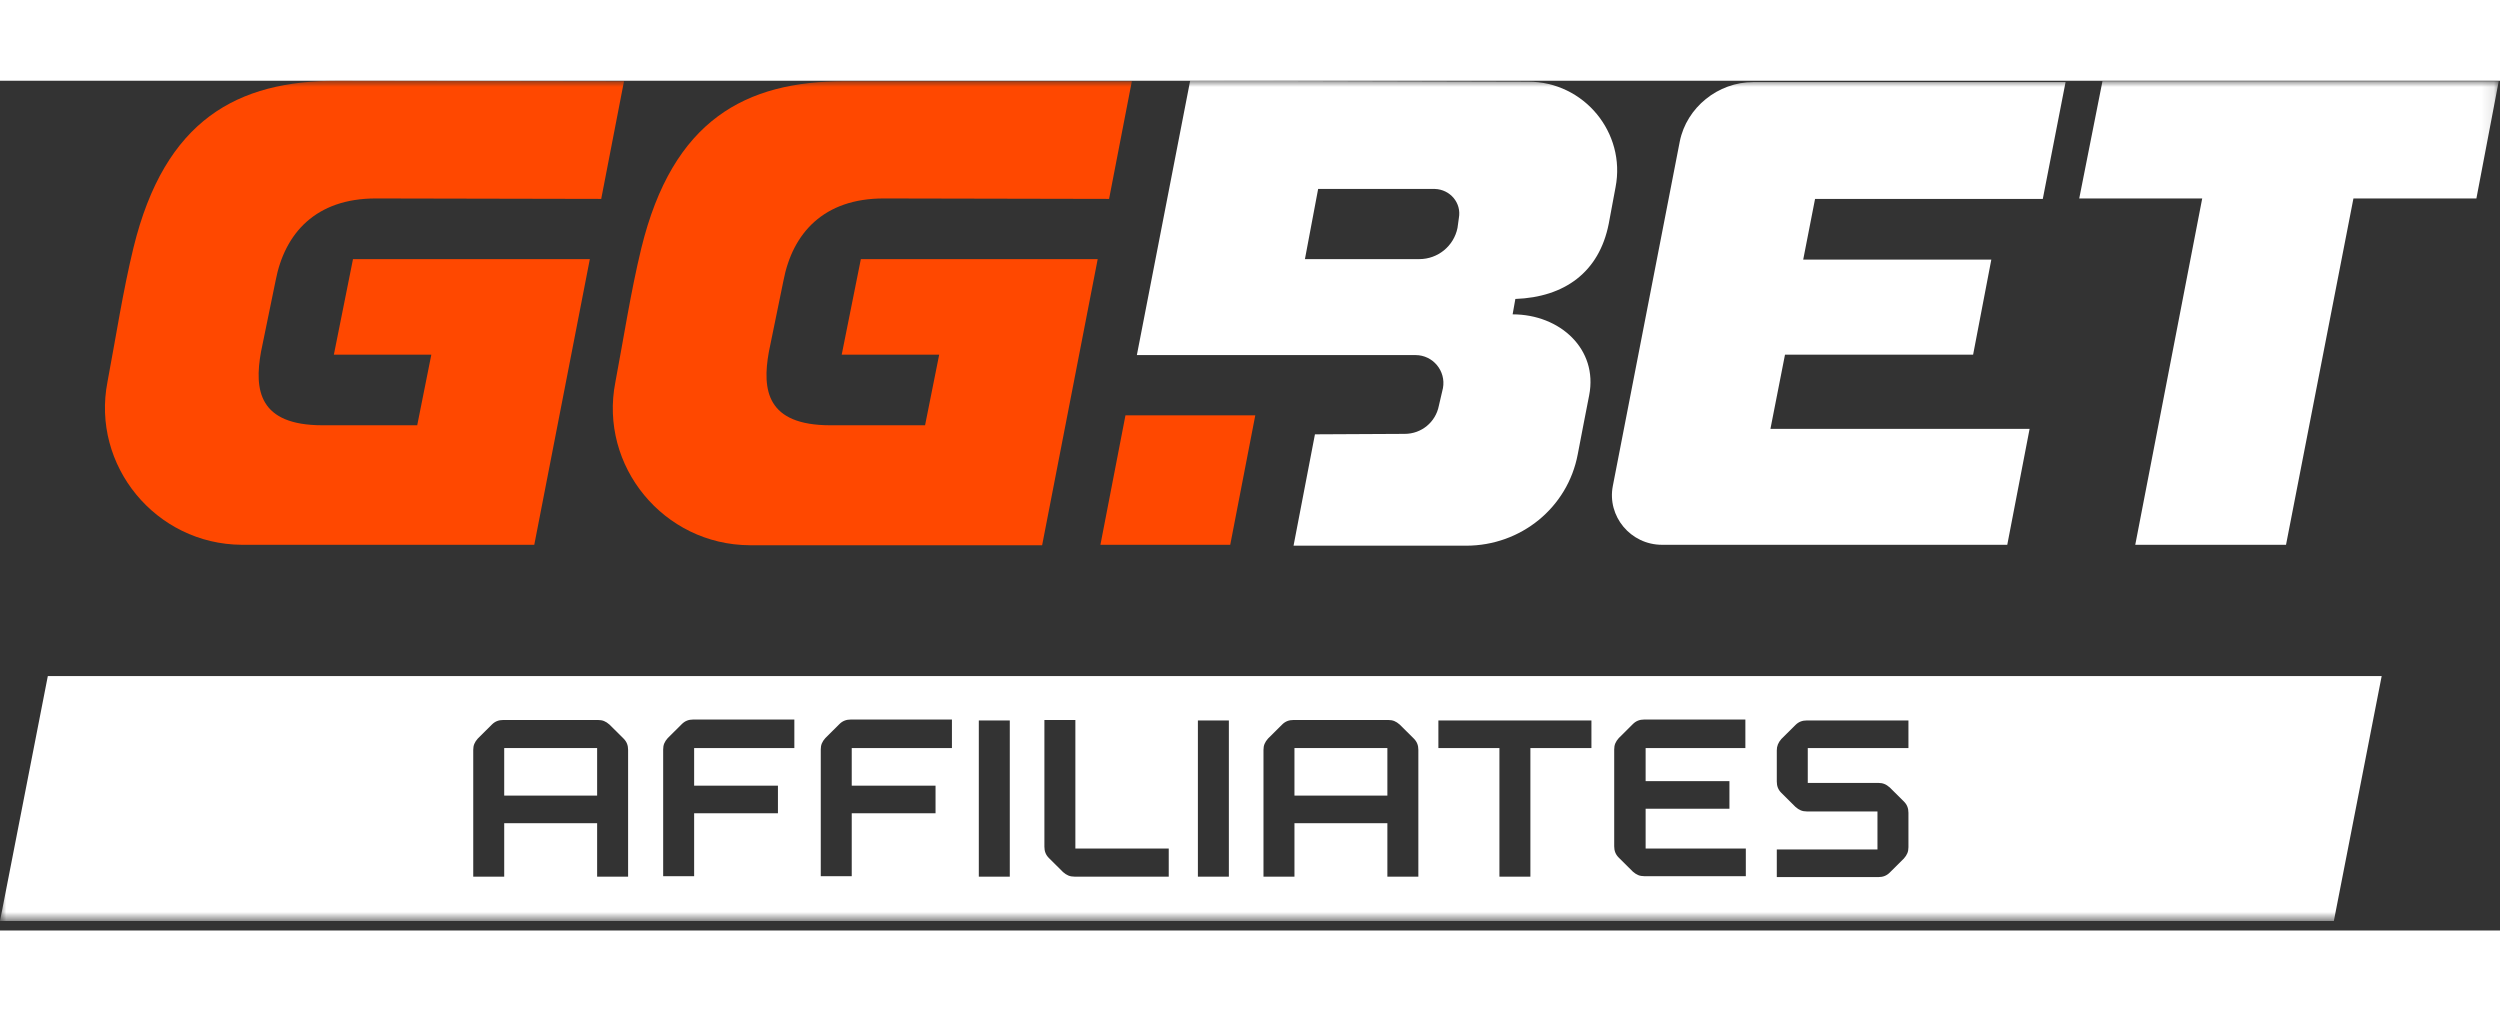
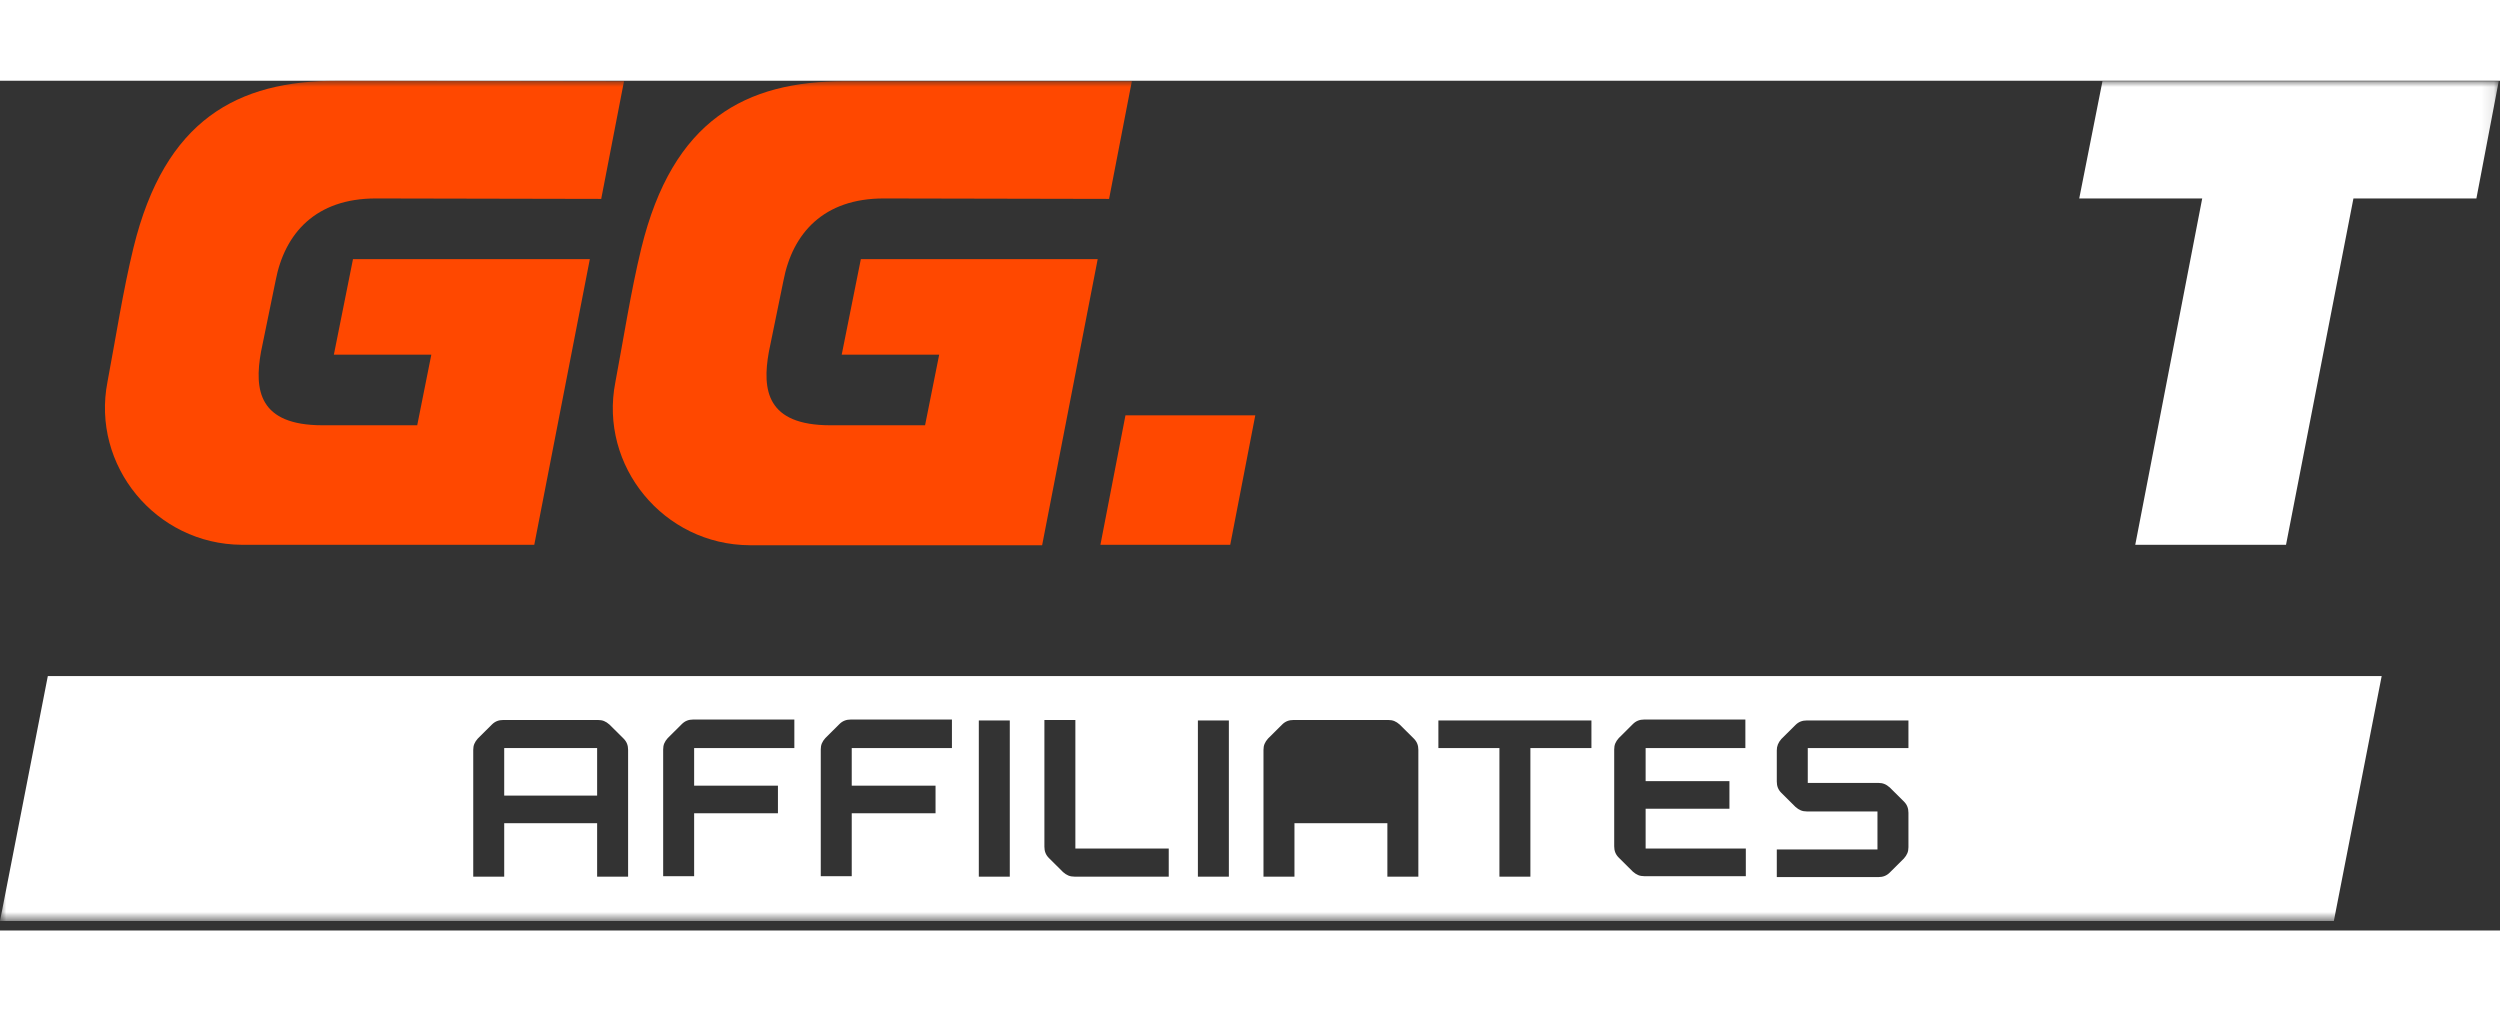
<svg xmlns="http://www.w3.org/2000/svg" width="89" height="36" viewBox="0 0 203 69" fill="none">
  <rect x="0" y="0" width="203" height="69" fill="#333333" stroke="none" />
  <mask id="mask0_0_16" style="mask-type:luminance" maskUnits="userSpaceOnUse" x="0" y="0" width="203" height="69">
    <path d="M202.897 0H0V68.229H202.897V0Z" fill="white" />
  </mask>
  <g mask="url(#mask0_0_16)">
    <path d="M91.388 27.167L89.354 37.681H99.895L101.929 27.167H91.388Z" fill="#FF4800" />
-     <path d="M96.64 0C96.64 0 94.273 12.205 92.313 22.277H114.948C116.353 22.277 117.426 23.564 117.167 24.961L116.834 26.395C116.575 27.718 115.428 28.674 114.06 28.674L106.774 28.711L105.036 37.754H119.053C123.491 37.754 127.3 34.666 128.114 30.328C128.41 28.747 128.743 27.093 129.039 25.549C129.778 21.799 126.672 18.969 122.825 18.969L123.047 17.719C127.042 17.572 129.852 15.55 130.629 11.617L131.184 8.639C132.034 4.228 128.632 0.074 124.083 0.074L96.64 0ZM118.461 11.139L118.35 11.947C118.054 13.418 116.76 14.484 115.244 14.484H105.96L107.033 8.786H116.501C117.758 8.823 118.683 9.926 118.461 11.139Z" fill="white" />
    <path d="M170.72 0.037L168.834 9.558H178.82L173.383 37.681H185.625L191.099 9.558H201.084L202.897 0.037H170.72Z" fill="white" />
    <path d="M63.613 16.249C64.353 12.352 66.905 9.558 71.75 9.558L90.057 9.595L91.906 0.037H68.606C60.544 0.037 54.626 3.162 52.074 13.602C51.224 17.094 50.632 20.954 49.966 24.483C48.635 31.284 53.886 37.681 60.876 37.717H84.621L89.133 14.484H69.901L68.347 22.241H76.262L75.115 27.976H67.423C62.245 27.976 61.875 25.108 62.43 22.02L63.613 16.249Z" fill="#FF4800" />
    <path d="M22.376 16.249C23.115 12.352 25.667 9.558 30.512 9.558L48.819 9.595L50.669 0.037L27.369 0C19.306 0 13.388 3.125 10.836 13.565C9.986 17.057 9.394 20.917 8.728 24.446C7.397 31.247 12.649 37.644 19.639 37.681H43.383L47.895 14.484H28.663L27.11 22.241H35.024L33.878 27.976H26.185C21.007 27.976 20.637 25.108 21.192 22.02L22.376 16.249Z" fill="#FF4800" />
-     <path d="M130.962 32.901C130.481 35.364 132.404 37.681 134.956 37.681H162.99L164.803 28.27H143.759L144.942 22.241H160.217L161.696 14.521H146.421L147.383 9.595H165.875L167.724 0.11H142.353C139.505 0.11 136.953 2.169 136.399 4.926L130.962 32.901Z" fill="white" />
    <path d="M48.487 54.186H40.942V58.046H48.487V54.186Z" fill="white" />
-     <path d="M112.655 54.186H105.11V58.046H112.655V54.186Z" fill="white" />
    <path d="M3.883 48.341L0 68.229H189.508L193.392 48.341H3.883ZM51.002 64.627H48.487V60.289H40.942V64.627H38.427V54.333C38.427 53.966 38.538 53.709 38.797 53.414L39.943 52.275C40.202 52.017 40.498 51.907 40.868 51.907H48.561C48.93 51.907 49.189 52.017 49.485 52.275L50.632 53.414C50.891 53.672 51.002 53.966 51.002 54.333V64.627ZM64.501 54.186H56.364V57.238H63.169V59.48H56.364V64.59H53.849V54.297C53.849 53.929 53.96 53.672 54.219 53.378L55.366 52.238C55.625 51.981 55.92 51.87 56.29 51.87H64.501V54.186ZM77.297 54.186H69.161V57.238H75.966V59.48H69.161V64.59H66.646V54.297C66.646 53.929 66.757 53.672 67.016 53.378L68.162 52.238C68.421 51.981 68.717 51.87 69.087 51.87H77.297V54.186ZM81.995 64.627H79.48V51.944H81.995V64.627ZM94.902 64.627H87.246C86.876 64.627 86.618 64.516 86.322 64.259L85.175 63.119C84.916 62.862 84.805 62.568 84.805 62.2V51.907H87.32V62.347H94.902V64.627ZM99.784 64.627H97.269V51.944H99.784V64.627ZM115.17 64.627H112.655V60.289H105.11V64.627H102.595V54.333C102.595 53.966 102.706 53.709 102.965 53.414L104.111 52.275C104.37 52.017 104.666 51.907 105.036 51.907H112.729C113.098 51.907 113.357 52.017 113.653 52.275L114.8 53.414C115.059 53.672 115.17 53.966 115.17 54.333V64.627ZM129.224 54.186H124.268V64.627H121.753V54.186H116.797V51.944H129.224V54.186ZM141.761 54.186H133.625V56.87H140.43V59.112H133.625V62.347H141.761V64.59H133.514C133.144 64.59 132.885 64.48 132.589 64.222L131.443 63.083C131.184 62.825 131.073 62.531 131.073 62.164V54.297C131.073 53.929 131.184 53.672 131.443 53.378L132.589 52.238C132.848 51.981 133.144 51.87 133.514 51.87H141.724V54.186H141.761ZM154.965 54.186H146.791V57.017H152.524C152.894 57.017 153.153 57.127 153.448 57.385L154.595 58.524C154.854 58.782 154.965 59.076 154.965 59.443V62.237C154.965 62.605 154.854 62.862 154.595 63.156L153.448 64.296C153.19 64.553 152.894 64.663 152.524 64.663H144.276V62.421H152.45V59.333H146.717C146.347 59.333 146.089 59.223 145.793 58.965L144.646 57.826C144.387 57.569 144.276 57.274 144.276 56.907V54.37C144.276 54.039 144.387 53.745 144.646 53.451L145.793 52.312C146.052 52.054 146.347 51.944 146.717 51.944H154.965V54.186Z" fill="white" />
  </g>
</svg>